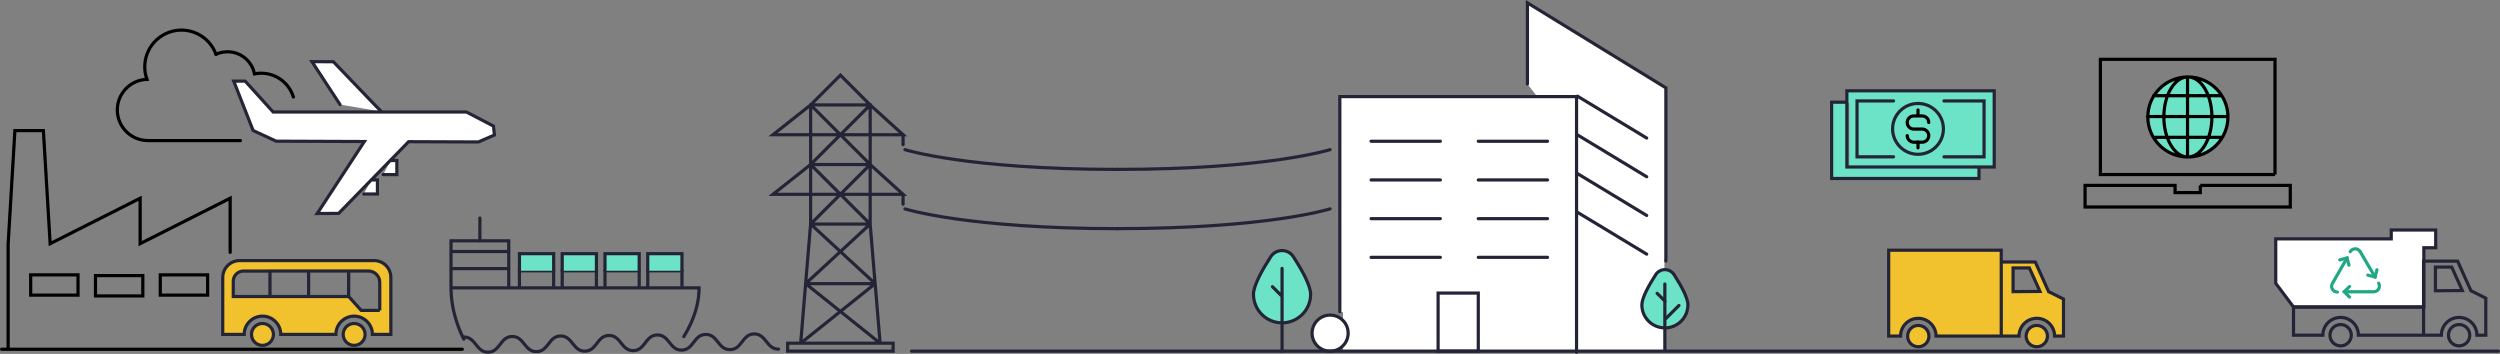
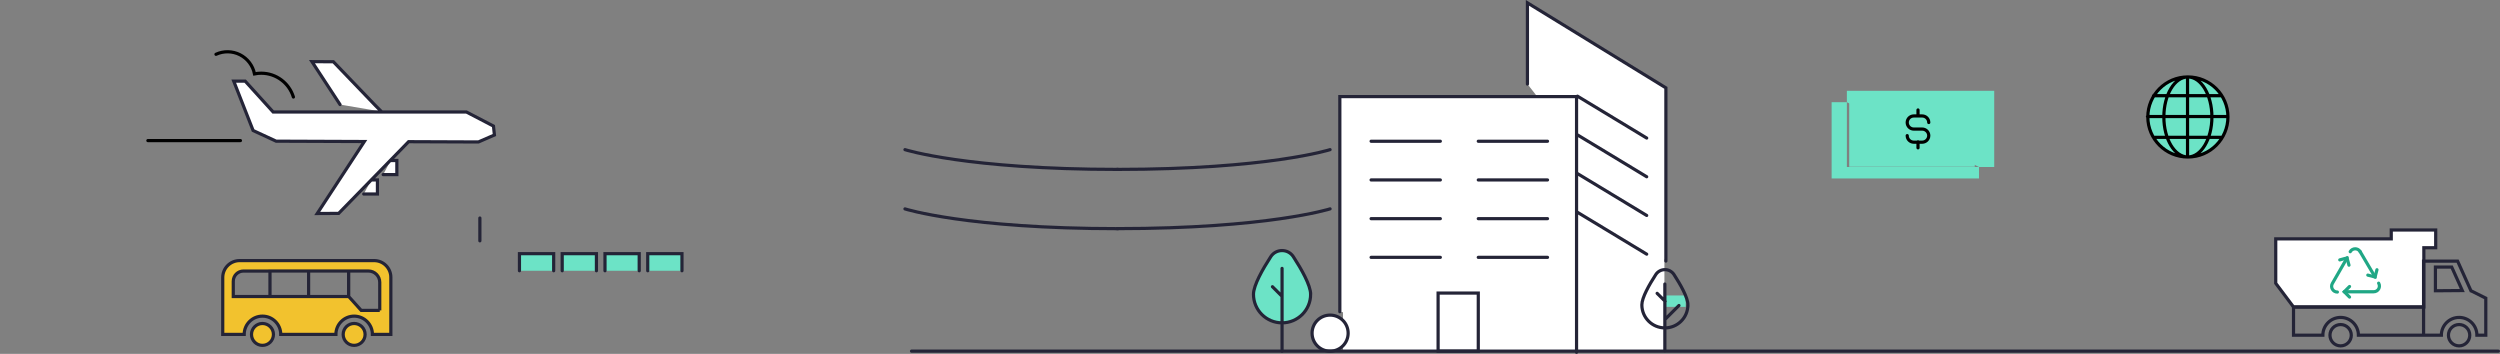
<svg xmlns="http://www.w3.org/2000/svg" id="Layer_2" data-name="Layer 2" width="797.04" height="112.82" viewBox="0 0 797.04 112.82">
  <rect x="0" y="0" width="797.04" height="112.82" fill="#808080" stroke="none" />
  <defs>
    <clipPath id="clippath">
-       <rect width="797.04" height="112.82" style="fill: none; stroke-width: 0px;" />
-     </clipPath>
+       </clipPath>
    <clipPath id="clippath-1">
      <rect width="797.04" height="112.82" style="fill: none; stroke-width: 0px;" />
    </clipPath>
    <clipPath id="clippath-2">
      <rect width="797.04" height="112.82" style="fill: none; stroke-width: 0px;" />
    </clipPath>
    <clipPath id="clippath-3">
      <rect width="797.04" height="112.82" style="fill: none; stroke-width: 0px;" />
    </clipPath>
    <clipPath id="clippath-4">
      <rect width="797.04" height="112.82" style="fill: none; stroke-width: 0px;" />
    </clipPath>
    <clipPath id="clippath-5">
      <rect width="797.04" height="112.82" style="fill: none; stroke-width: 0px;" />
    </clipPath>
    <clipPath id="clippath-6">
      <rect width="797.04" height="112.82" style="fill: none; stroke-width: 0px;" />
    </clipPath>
    <clipPath id="clippath-7">
      <rect width="797.04" height="112.82" style="fill: none; stroke-width: 0px;" />
    </clipPath>
  </defs>
  <g id="Layer_1-2" data-name="Layer 1">
    <g>
      <rect x="428.17" y="34.93" width="102.47" height="76.76" style="fill: #fff; stroke-width: 0px;" />
      <g style="clip-path: url(#clippath);">
        <path d="M147.86,107.44c3.86-.04,3.89,4.88,7.75,4.84,3.86-.04,3.82-4.96,7.68-5,3.86-.04,3.89,4.88,7.75,4.84,3.86-.04,3.82-4.96,7.68-5,3.85-.04,3.89,4.88,7.74,4.84,3.86-.04,3.82-4.96,7.68-5.01,3.85-.04,3.89,4.88,7.75,4.84,3.86-.04,3.82-4.96,7.68-5,3.86-.04,3.89,4.88,7.75,4.84,3.85-.04,3.82-4.96,7.68-5,3.86-.04,3.89,4.88,7.75,4.84,3.86-.04,3.83-4.96,7.69-5,3.86-.04,3.9,4.88,7.76,4.84" style="fill: none; stroke: #242437; stroke-linecap: round; stroke-miterlimit: 10; stroke-width: 1.02px;" />
        <path d="M24.87,94.1h-15.09v-6.47h15.09v6.47ZM66.19,94.1h-15.09v-6.47h15.09v6.47ZM45.53,94.34h-15.09v-6.47h15.09v6.47ZM2.59,110.99v-33.13l2.16-36.22h9.08l2.16,36.04,28.69-14.48v14.48l28.7-14.48v17.25M.51,111.35h146.88" style="fill: none; stroke: #000; stroke-linecap: round; stroke-miterlimit: 10; stroke-width: 1.02px;" />
        <path d="M162.2,85.64h-18.41v-5.45h18.41v5.45ZM217.42,86.32h-10.91M217.42,91.78h-10.91v-5.45h10.91v5.45ZM203.79,86.32h-10.91M203.79,91.78h-10.91v-5.45h10.91v5.45ZM190.15,86.32h-10.91M190.15,91.78h-10.91v-5.45h10.91v5.45ZM176.51,86.32h-10.91M176.51,91.78h-10.91v-5.45h10.91v5.45ZM162.2,91.78h-18.41v-15h18.41v15ZM147.88,108.14s-4.09-7.33-4.09-16.36h79.09c0,7.21-3.48,13.34-4.88,15.52" style="fill: none; stroke: #242437; stroke-linecap: round; stroke-miterlimit: 10; stroke-width: 1.02px;" />
        <path d="M68.86,17.31c-2.21-6.08-8.92-9.21-15-7.01-6.08,2.21-9.21,8.92-7.01,15-5.32.17-9.53,4.57-9.45,9.9.08,5.33,4.42,9.6,9.74,9.61" style="fill: none; stroke: #000; stroke-linecap: round; stroke-miterlimit: 10; stroke-width: 1.02px;" />
        <path d="M287.91,46.12v-3.16M277.43,33.46l10.48,9.49h-41.47l12-9.49M287.91,65.11v-3.16M277.43,52.45l10.48,9.5h-41.47l12-9.5M284.74,111.95h-33.63v-2.53h33.63v2.53ZM279.01,90.43l-23.74,18.99M256.85,90.43l23.74,18.99M280.59,109.42h-25.32l1.58-18.99h22.16l1.58,18.99ZM277.43,71.44l-20.57,18.99M258.44,71.44l20.57,18.99M279.01,90.43h-22.16l1.58-18.99h18.99l1.58,18.99ZM277.43,52.45l-18.99,18.99M258.44,52.45l18.99,18.99M277.43,71.44h-18.99v-18.99h18.99v18.99ZM277.43,33.46l-9.49-9.5-9.5,9.5h18.99ZM277.43,33.46l-18.99,18.99M277.43,52.45l-18.99-18.99M277.43,52.45h-18.99v-18.99h18.99v18.99Z" style="fill: none; stroke: #242437; stroke-linecap: round; stroke-miterlimit: 10; stroke-width: 1.02px;" />
        <path d="M641.8,92.98v-7.56h5.2l3.37,7.49-8.56.07ZM653.14,92.98l-4.25-9.44h-10.86v23.61h5.67c0-3.13,2.54-5.67,5.67-5.67s5.67,2.54,5.67,5.67h2.83v-11.81l-4.72-2.36ZM645.96,107.15c0-1.88,1.52-3.4,3.4-3.4s3.4,1.52,3.4,3.4-1.52,3.4-3.4,3.4-3.4-1.52-3.4-3.4M602.14,79.76v27.39h3.78c0-3.13,2.54-5.66,5.66-5.66s5.67,2.53,5.67,5.66h20.78v-27.39h-35.89ZM608.18,107.15c0-1.88,1.52-3.4,3.4-3.4s3.4,1.52,3.4,3.4-1.52,3.4-3.4,3.4-3.4-1.52-3.4-3.4" style="fill: #f2c22e; stroke-width: 0px;" />
        <path d="M641.8,92.98v-7.56h5.2l3.37,7.49-8.56.07ZM653.14,92.98l-4.25-9.44h-10.86v23.61h5.67c0-3.13,2.54-5.67,5.67-5.67s5.67,2.54,5.67,5.67h2.83v-11.81l-4.72-2.36ZM645.96,107.15c0-1.88,1.52-3.4,3.4-3.4s3.4,1.52,3.4,3.4-1.52,3.4-3.4,3.4-3.4-1.52-3.4-3.4ZM602.14,79.76v27.39h3.78c0-3.13,2.54-5.66,5.66-5.66s5.67,2.53,5.67,5.66h20.78v-27.39h-35.89ZM608.18,107.15c0-1.88,1.52-3.4,3.4-3.4s3.4,1.52,3.4,3.4-1.52,3.4-3.4,3.4-3.4-1.52-3.4-3.4Z" style="fill: none; stroke: #242437; stroke-linecap: round; stroke-miterlimit: 10; stroke-width: 1.02px;" />
      </g>
      <rect x="589.56" y="31.75" width="40.03" height="21.41" style="fill: #6ce3c6; stroke-width: 0px;" />
      <g style="clip-path: url(#clippath-1);">
        <path d="M603.39,41.09c0-4.47,3.63-8.1,8.1-8.1s8.1,3.63,8.1,8.1-3.63,8.1-8.1,8.1-8.1-3.63-8.1-8.1M588.81,32.59h-4.86v24.3h46.98v-3.65M603.69,50h-11.64v-17.82h11.64M619.77,32.18h12.78v17.82h-12.78M635.79,53.24h-46.98v-24.3h46.98v24.3Z" style="fill: #6ce3c6; stroke-width: 0px;" />
-         <path d="M603.39,41.09c0-4.47,3.63-8.1,8.1-8.1s8.1,3.63,8.1,8.1-3.63,8.1-8.1,8.1-8.1-3.63-8.1-8.1ZM588.81,32.59h-4.86v24.3h46.98v-3.65M603.69,50h-11.64v-17.82h11.64M619.77,32.18h12.78v17.82h-12.78M635.79,53.24h-46.98v-24.3h46.98v24.3Z" style="fill: none; stroke: #242437; stroke-linecap: round; stroke-miterlimit: 10; stroke-width: 1.02px;" />
        <path d="M611.49,45.21v1.92M611.49,35.06v1.91M614.92,39.06c0-1.15-.94-2.09-2.09-2.09h-2.69c-1.15,0-2.09.94-2.09,2.09s.94,2.09,2.09,2.09h2.69c1.15,0,2.09.94,2.09,2.09s-.94,2.09-2.09,2.09h-2.69c-1.15,0-2.09-.94-2.09-2.09" style="fill: #6ce3c6; stroke-width: 0px;" />
        <path d="M611.49,45.21v1.92M611.49,35.06v1.91M614.92,39.06c0-1.15-.94-2.09-2.09-2.09h-2.69c-1.15,0-2.09.94-2.09,2.09s.94,2.09,2.09,2.09h2.69c1.15,0,2.09.94,2.09,2.09s-.94,2.09-2.09,2.09h-2.69c-1.15,0-2.09-.94-2.09-2.09" style="fill: none; stroke: #000; stroke-linecap: round; stroke-miterlimit: 10; stroke-width: 1.02px;" />
      </g>
      <path d="M152.99,69.51v7.27M118.36,57.36h1.97v4.5h-4.36M124.55,51.17h1.97v4.5h-4.36M122.3,35.71h-35.21l-8.92-9.84h-3.65l6.18,15.74,7.34,3.4,28.12.11-15.02,22.95,6.83-.04,22.3-22.86,22.26.09,5.1-2.22-.3-2.84-8.62-4.49h-26.96l-2.04-2.04-13.42-13.98-6.83-.04,8.95,13.68" style="fill: #fff; stroke-width: 0px;" />
      <path d="M152.99,69.51v7.27M118.36,57.36h1.97v4.5h-4.36M124.55,51.17h1.97v4.5h-4.36M122.3,35.71h-35.21l-8.92-9.84h-3.65l6.18,15.74,7.34,3.4,28.12.11-15.02,22.95,6.83-.04,22.3-22.86,22.26.09,5.1-2.22-.3-2.84-8.62-4.49h-26.96l-2.04-2.04-13.42-13.98-6.83-.04,8.95,13.68" style="fill: none; stroke: #242437; stroke-linecap: round; stroke-miterlimit: 10; stroke-width: 1.02px;" />
      <g style="clip-path: url(#clippath-2);">
        <path d="M47.15,44.82h29.5M93.54,30.93c-1.35-4.4-5.43-7.59-10.27-7.59-.71,0-1.43.07-2.13.21-.53-2.64-2.23-4.88-4.63-6.1-2.39-1.21-5.22-1.26-7.65-.14" style="fill: none; stroke: #000; stroke-linecap: round; stroke-miterlimit: 10; stroke-width: 1.02px;" />
        <path d="M121.07,98.96h-5.91l-3.99-4.43v-8.13h6.29c1.99,0,3.61,1.62,3.61,3.61v8.95ZM111.14,94.53h-12.75v-8.13h12.75v8.13ZM98.39,94.53h-12.32v-8.13h12.32v8.13ZM86.08,94.53h-11.71v-4.86c0-1.8,1.46-3.26,3.26-3.26h8.45v8.13ZM119.28,83.08h-42.87c-2.98,0-5.4,2.42-5.4,5.4v18.14h6.84c0-3.22,2.61-5.83,5.83-5.83s5.83,2.61,5.83,5.83h17.58c0-3.22,2.61-5.83,5.82-5.83s5.83,2.61,5.83,5.83h5.87v-18.21c0-2.94-2.38-5.33-5.33-5.33M109.41,106.62c0-1.93,1.57-3.49,3.49-3.49s3.5,1.56,3.5,3.49-1.57,3.49-3.5,3.49-3.49-1.56-3.49-3.49M80.18,106.62c0-1.93,1.57-3.49,3.5-3.49s3.5,1.56,3.5,3.49-1.56,3.49-3.5,3.49-3.5-1.56-3.5-3.49" style="fill: #f2c22e; stroke-width: 0px;" />
        <path d="M121.07,98.96h-5.91l-3.99-4.43v-8.13h6.29c1.99,0,3.61,1.62,3.61,3.61v8.95ZM111.14,94.53h-12.75v-8.13h12.75v8.13ZM98.39,94.53h-12.32v-8.13h12.32v8.13ZM86.08,94.53h-11.71v-4.86c0-1.8,1.46-3.26,3.26-3.26h8.45v8.13ZM119.28,83.08h-42.87c-2.98,0-5.4,2.42-5.4,5.4v18.14h6.84c0-3.22,2.61-5.83,5.83-5.83s5.83,2.61,5.83,5.83h17.58c0-3.22,2.61-5.83,5.82-5.83s5.83,2.61,5.83,5.83h5.87v-18.21c0-2.94-2.38-5.33-5.33-5.33ZM109.41,106.62c0-1.93,1.57-3.49,3.49-3.49s3.5,1.56,3.5,3.49-1.57,3.49-3.5,3.49-3.49-1.56-3.49-3.49ZM80.18,106.62c0-1.93,1.57-3.49,3.5-3.49s3.5,1.56,3.5,3.49-1.56,3.49-3.5,3.49-3.5-1.56-3.5-3.49Z" style="fill: none; stroke: #242437; stroke-linecap: round; stroke-miterlimit: 10; stroke-width: 1.02px;" />
      </g>
      <path d="M206.51,86.32v-5.45h10.91v5.45M192.88,86.32v-5.45h10.91v5.45M179.24,86.32v-5.45h10.91v5.45M165.61,86.32v-5.45h10.91v5.45" style="fill: #6ce3c6; stroke-width: 0px;" />
      <path d="M206.51,86.32v-5.45h10.91v5.45M192.88,86.32v-5.45h10.91v5.45M179.24,86.32v-5.45h10.91v5.45M165.61,86.32v-5.45h10.91v5.45" style="fill: none; stroke: #242437; stroke-linecap: round; stroke-miterlimit: 10; stroke-width: 1.02px;" />
-       <path d="M701.49,59.1v2.3h-8.04v-2.3h-28.7v6.89h65.43v-6.89h-28.7ZM725.31,55.65h-55.67V18.92h55.67v36.73Z" style="fill: none; stroke: #000; stroke-linecap: round; stroke-miterlimit: 10; stroke-width: 1.02px;" />
      <g style="clip-path: url(#clippath-3);">
        <path d="M689.87,37.29c0-7.05,3.43-12.76,7.66-12.76s7.66,5.71,7.66,12.76-3.43,12.76-7.66,12.76-7.66-5.71-7.66-12.76M684.76,37.29c0-7.05,5.72-12.76,12.77-12.76s12.77,5.71,12.77,12.76-5.72,12.76-12.77,12.76-12.77-5.71-12.77-12.76M708.26,30.51h-21.68M708.26,43.79h-21.68M710.18,37.15h-25.53M697.42,24.69v25.23" style="fill: #6ce3c6; stroke-width: 0px;" />
        <path d="M689.87,37.29c0-7.05,3.43-12.76,7.66-12.76s7.66,5.71,7.66,12.76-3.43,12.76-7.66,12.76-7.66-5.71-7.66-12.76ZM684.76,37.29c0-7.05,5.72-12.76,12.77-12.76s12.77,5.71,12.77,12.76-5.72,12.76-12.77,12.76-12.77-5.71-12.77-12.76ZM708.26,30.51h-21.68M708.26,43.79h-21.68M710.18,37.15h-25.53M697.42,24.69v25.23" style="fill: none; stroke: #000; stroke-linecap: round; stroke-miterlimit: 10; stroke-width: 1.02px;" />
        <path d="M418.31,106.21c0-3.17,2.57-5.75,5.75-5.75s5.75,2.57,5.75,5.75-2.57,5.75-5.75,5.75-5.75-2.57-5.75-5.75M471.3,111.95h-12.81v-18.51h12.81v18.51ZM502.92,67.68l22.07,13.35M502.92,55.34l22.07,13.35M502.92,43l22.07,13.35M502.92,30.66l22.07,13.35M471.3,82.05h22.07M471.3,69.71h22.07M471.3,57.37h22.07M471.3,45.03h22.07M437.13,82.05h22.07M437.13,69.71h22.07M437.13,57.37h22.07M437.13,45.03h22.07M486.97,26.8V.91l44.14,27.1v55.22M427.16,99.38V30.79h75.47v81.52" style="fill: #fff; stroke-width: 0px;" />
        <path d="M418.31,106.21c0-3.17,2.57-5.75,5.75-5.75s5.75,2.57,5.75,5.75-2.57,5.75-5.75,5.75-5.75-2.57-5.75-5.75ZM471.3,111.95h-12.81v-18.51h12.81v18.51ZM502.92,67.68l22.07,13.35M502.92,55.34l22.07,13.35M502.92,43l22.07,13.35M502.92,30.66l22.07,13.35M471.3,82.05h22.07M471.3,69.71h22.07M471.3,57.37h22.07M471.3,45.03h22.07M437.13,82.05h22.07M437.13,69.71h22.07M437.13,57.37h22.07M437.13,45.03h22.07M486.97,26.8V.91l44.14,27.1v55.22M427.16,99.38V30.79h75.47v81.52" style="fill: none; stroke: #242437; stroke-linecap: round; stroke-miterlimit: 10; stroke-width: 1.02px;" />
        <line x1="796.53" y1="111.95" x2="290.61" y2="111.95" style="fill: none; stroke: #242437; stroke-linecap: round; stroke-miterlimit: 10; stroke-width: 1.02px;" />
      </g>
      <rect x="531.19" y="94.2" width="6.23" height="3.63" style="fill: #6ce3c6; stroke-width: 0px;" />
      <g style="clip-path: url(#clippath-4);">
        <path d="M405.68,91.41l2.96,2.96M408.74,111.95v-26.38M417.85,93.82c0,5.03-4.08,9.11-9.11,9.11s-9.11-4.08-9.11-9.11c0-2.87,2.97-8.06,5.51-11.98,1.69-2.61,5.51-2.61,7.2,0,2.55,3.93,5.51,9.11,5.51,11.98" style="fill: #6ce3c6; stroke-width: 0px;" />
        <path d="M405.68,91.41l2.96,2.96M408.74,111.95v-26.38M417.85,93.82c0,5.03-4.08,9.11-9.11,9.11s-9.11-4.08-9.11-9.11c0-2.87,2.97-8.06,5.51-11.98,1.69-2.61,5.51-2.61,7.2,0,2.55,3.93,5.51,9.11,5.51,11.98Z" style="fill: none; stroke: #242437; stroke-linecap: round; stroke-miterlimit: 10; stroke-width: 1.02px;" />
-         <path d="M528.32,93.52l2.57,2.56M530.78,111.81v-21.26M530.78,101.89l4.5-4.5M538.13,97.2c0,4.06-3.29,7.34-7.34,7.34s-7.34-3.29-7.34-7.34c0-2.31,2.39-6.49,4.44-9.66,1.37-2.1,4.44-2.1,5.81,0,2.05,3.16,4.44,7.34,4.44,9.66" style="fill: #6ce3c6; stroke-width: 0px;" />
        <path d="M528.32,93.52l2.57,2.56M530.78,111.81v-21.26M530.78,101.89l4.5-4.5M538.13,97.2c0,4.06-3.29,7.34-7.34,7.34s-7.34-3.29-7.34-7.34c0-2.31,2.39-6.49,4.44-9.66,1.37-2.1,4.44-2.1,5.81,0,2.05,3.16,4.44,7.34,4.44,9.66Z" style="fill: none; stroke: #242437; stroke-linecap: round; stroke-miterlimit: 10; stroke-width: 1.02px;" />
        <path d="M356.13,72.89c48.15,0,67.92-6.3,67.92-6.3M356.13,54.01c48.15,0,67.92-6.3,67.92-6.3" style="fill: none; stroke: #242437; stroke-linecap: round; stroke-miterlimit: 10; stroke-width: 1.02px;" />
        <path d="M288.52,66.6s19.77,6.3,67.92,6.3M288.52,47.71s19.77,6.3,67.92,6.3" style="fill: none; stroke: #242437; stroke-linecap: round; stroke-miterlimit: 10; stroke-width: 1.02px;" />
      </g>
      <polygon points="776.54 73.32 762.37 73.32 762.37 76.15 728.38 76.15 725.54 76.15 725.54 90.32 731.21 97.87 772.76 97.87 772.76 78.98 776.54 78.98 776.54 73.32" style="fill: #fff; stroke-width: 0px;" />
      <polygon points="776.54 73.32 762.37 73.32 762.37 76.15 728.38 76.15 725.54 76.15 725.54 90.32 731.21 97.87 772.76 97.87 772.76 78.98 776.54 78.98 776.54 73.32" style="fill: none; stroke: #242437; stroke-linecap: round; stroke-miterlimit: 10; stroke-width: 1.02px;" />
      <g style="clip-path: url(#clippath-5);">
        <path d="M776.45,92.7v-7.55h5.2l3.37,7.48-8.56.07ZM787.78,92.7l-4.25-9.44h-10.86v23.61h5.67c0-3.13,2.54-5.67,5.67-5.67s5.67,2.54,5.67,5.67h2.83v-11.81l-4.72-2.36ZM780.6,106.87c0-1.88,1.52-3.4,3.4-3.4s3.4,1.52,3.4,3.4-1.52,3.4-3.4,3.4-3.4-1.52-3.4-3.4ZM731.21,97.87v9h9.35c0-3.13,2.54-5.67,5.67-5.67s5.67,2.54,5.67,5.67h20.78v-9h-41.46ZM742.83,106.87c0-1.88,1.52-3.4,3.4-3.4s3.4,1.52,3.4,3.4-1.52,3.4-3.4,3.4-3.4-1.52-3.4-3.4Z" style="fill: none; stroke: #242437; stroke-linecap: round; stroke-miterlimit: 10; stroke-width: 1.02px;" />
        <path d="M758.35,90.28c.71,1.22-.17,2.74-1.58,2.74h-9.38" style="fill: none; stroke: #20a785; stroke-linecap: round; stroke-linejoin: bevel; stroke-width: 1.02px;" />
      </g>
      <polyline points="749.07 91.34 747.38 93.02 749.07 94.71" style="fill: none; stroke: #20a785; stroke-linecap: round; stroke-miterlimit: 10; stroke-width: 1.02px;" />
      <g style="clip-path: url(#clippath-6);">
        <path d="M745.19,93.11c-1.41,0-2.29-1.52-1.59-2.74l2.88-5.01,1.8-3.13" style="fill: none; stroke: #20a785; stroke-linecap: round; stroke-linejoin: bevel; stroke-width: 1.02px;" />
      </g>
      <polyline points="748.89 84.54 748.27 82.23 745.96 82.86" style="fill: none; stroke: #20a785; stroke-linecap: round; stroke-miterlimit: 10; stroke-width: 1.02px;" />
      <polyline points="754.9 87.71 757.21 88.31 757.81 86" style="fill: none; stroke: #20a785; stroke-linecap: round; stroke-miterlimit: 10; stroke-width: 1.02px;" />
      <polyline points="752.45 80.22 755.38 85.2 757.21 88.31" style="fill: none; stroke: #20a785; stroke-linecap: round; stroke-linejoin: bevel; stroke-width: 1.02px;" />
      <g style="clip-path: url(#clippath-7);">
        <path d="M749.29,80.25c.69-1.22,2.45-1.24,3.16-.03" style="fill: none; stroke: #20a785; stroke-linecap: round; stroke-linejoin: bevel; stroke-width: 1.02px;" />
      </g>
    </g>
  </g>
</svg>